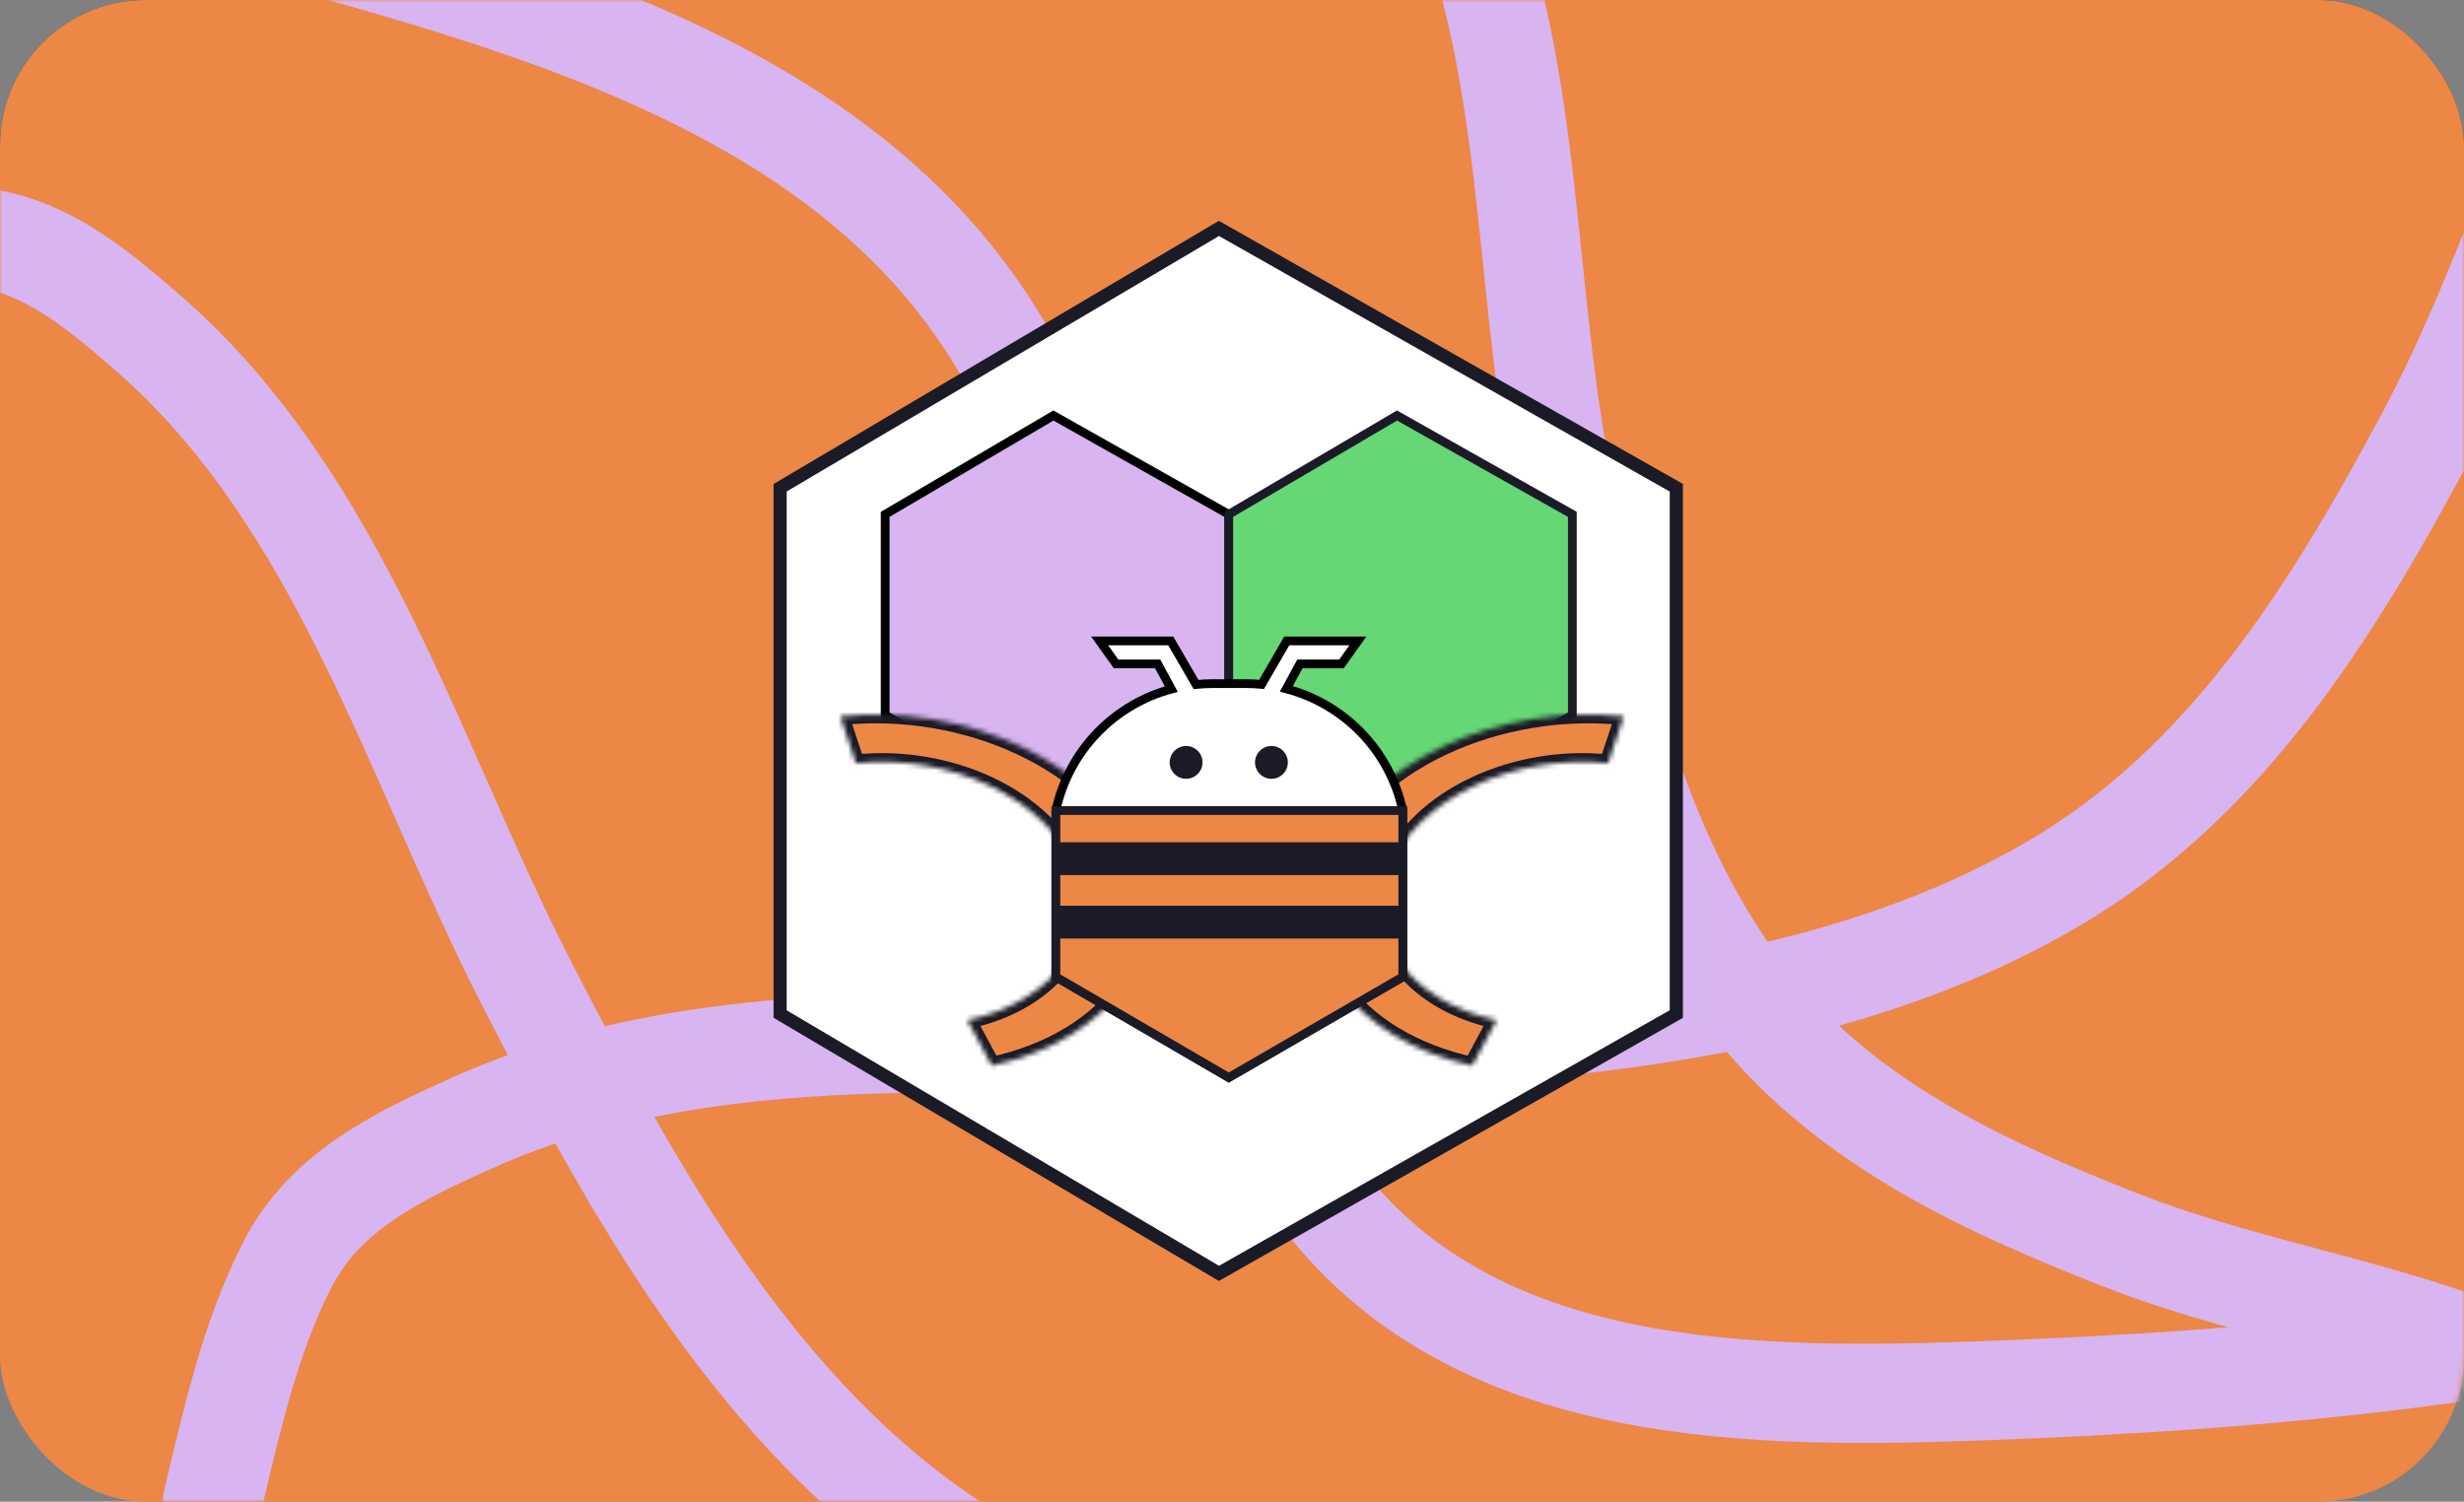
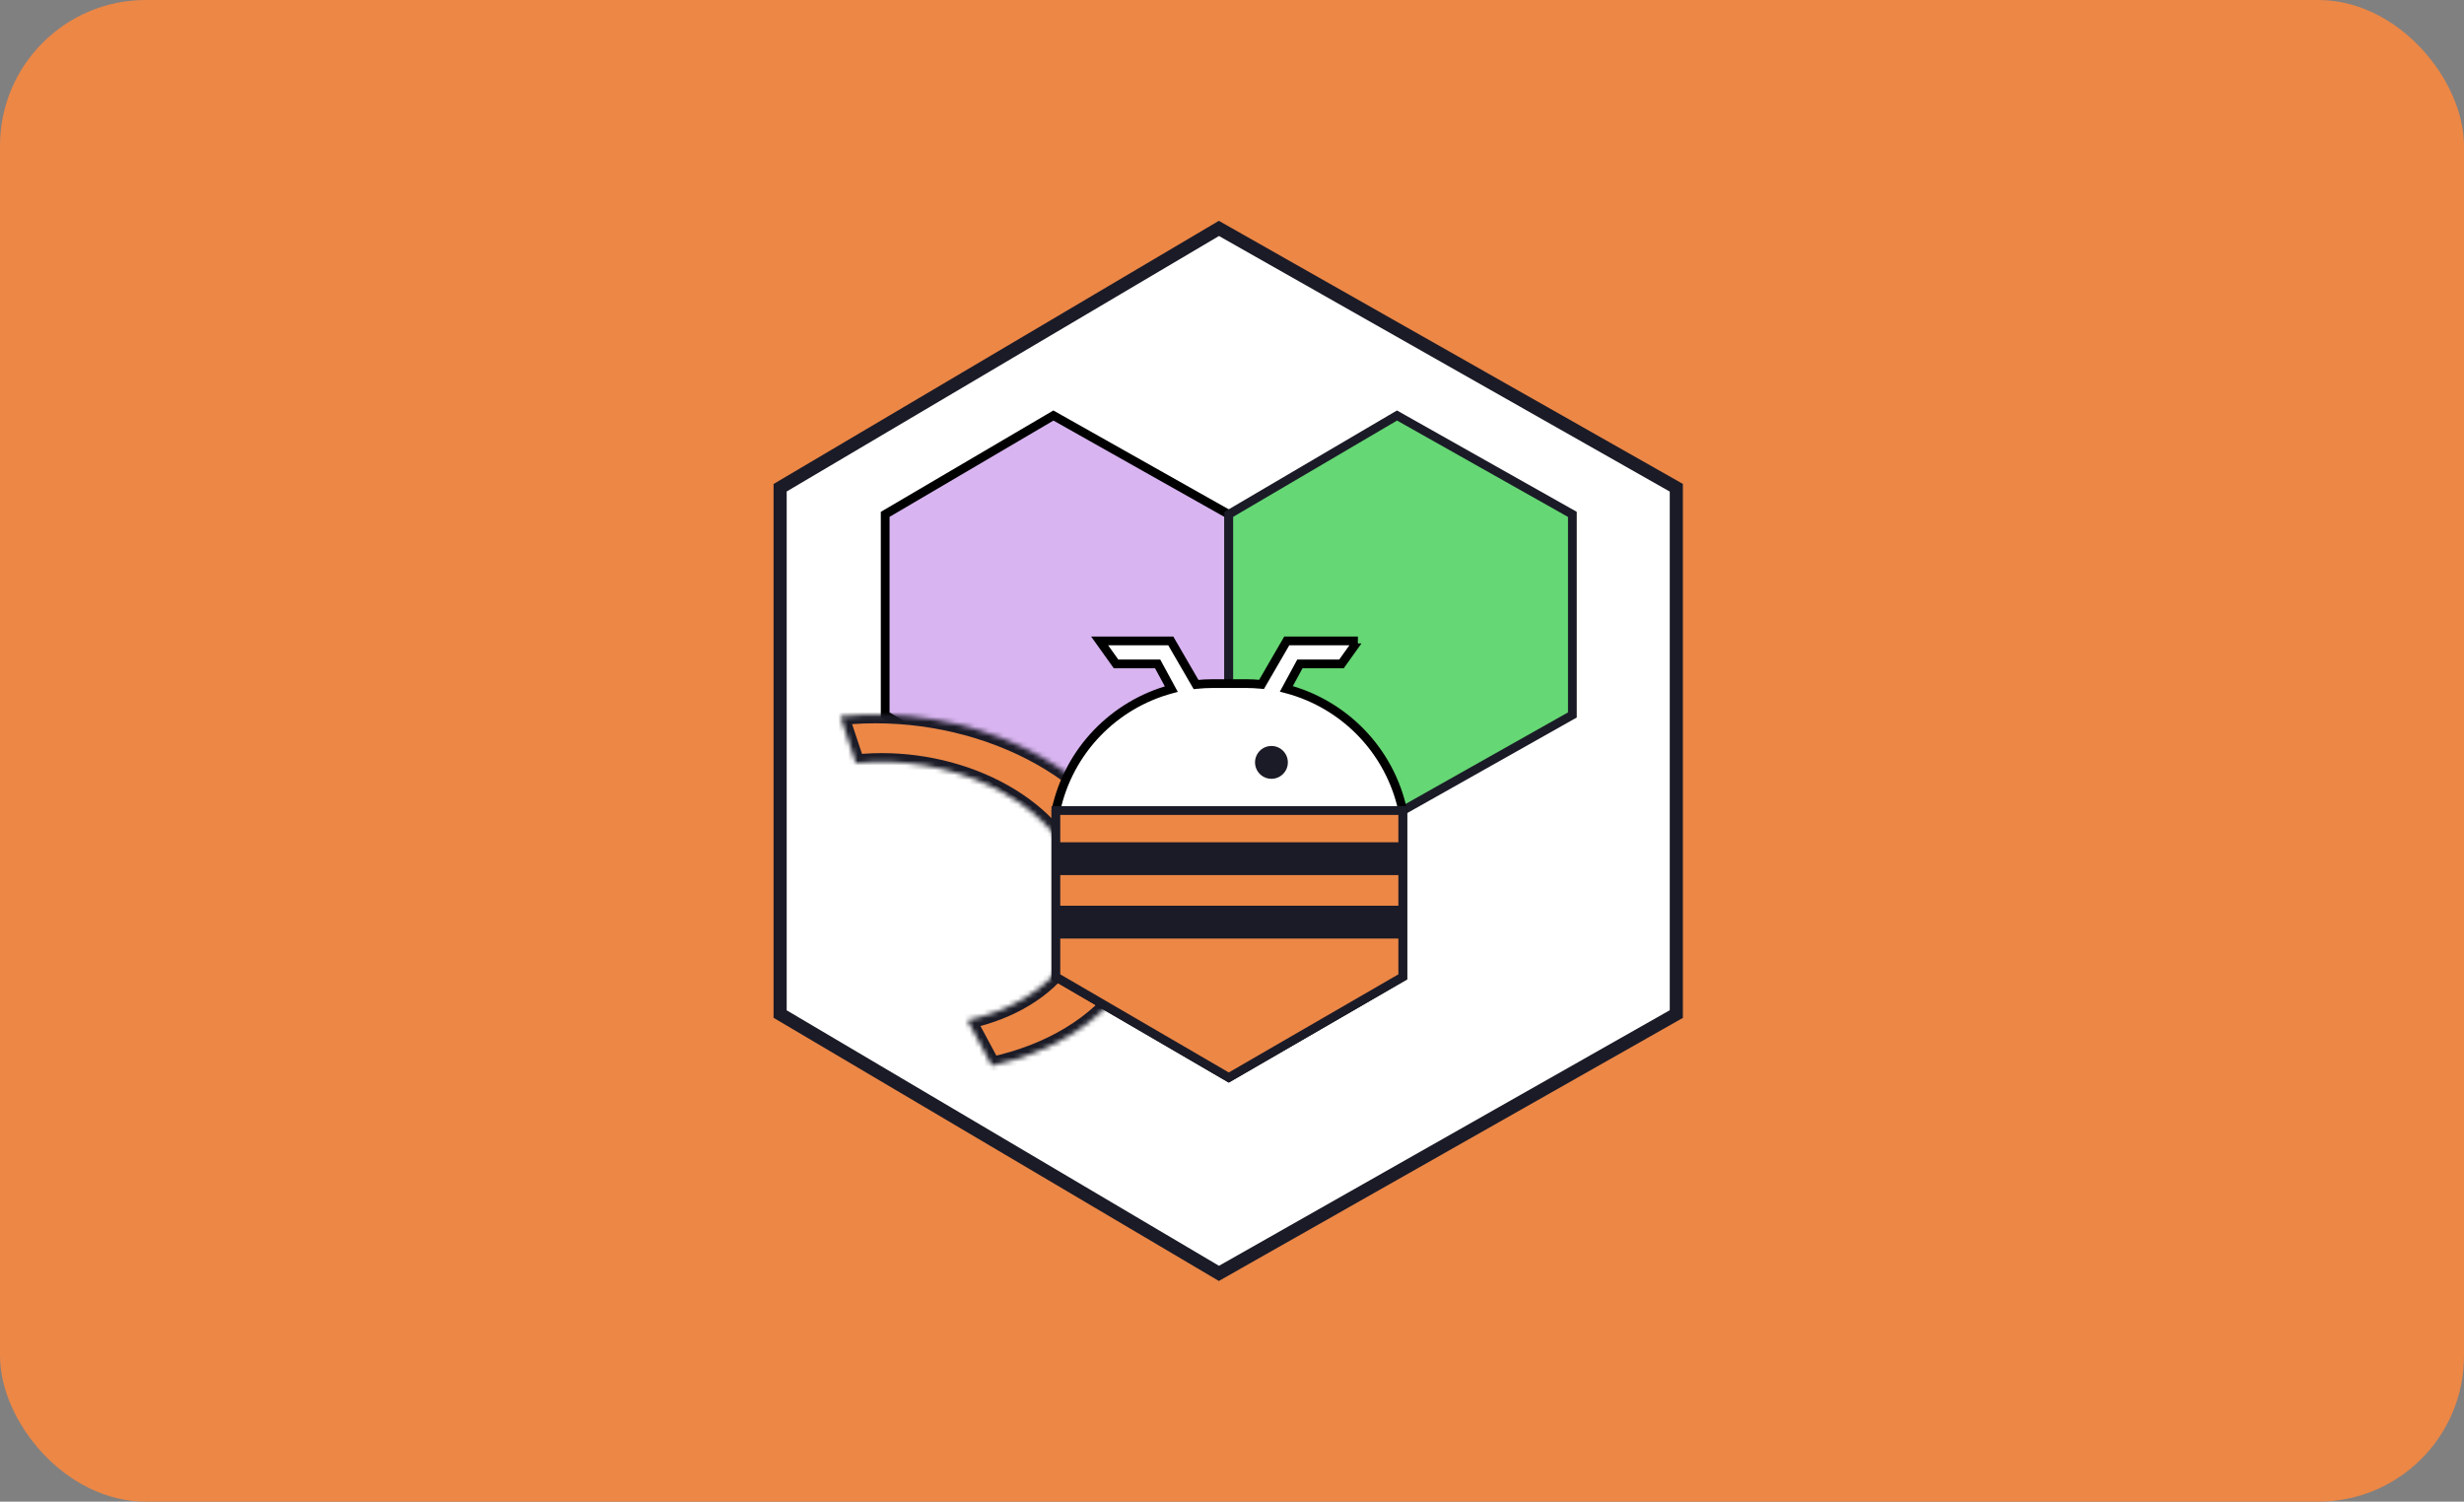
<svg xmlns="http://www.w3.org/2000/svg" width="507" height="309" viewBox="0 0 507 309" fill="none">
  <rect x="0" y="0" width="507" height="309" fill="#808080" stroke="none" />
-   <rect width="507" height="267" rx="30" fill="#464646" />
  <rect width="507" height="309" rx="30" fill="#EC8746" />
  <mask id="mask0_1026_7644" style="mask-type:alpha" maskUnits="userSpaceOnUse" x="0" y="0" width="507" height="309">
-     <rect width="507" height="309" rx="30" fill="#F6CF4B" />
-   </mask>
+     </mask>
  <g mask="url(#mask0_1026_7644)">
    <path d="M586 261.041C527.22 278.497 467.571 284.05 406.415 286.235C356.251 288.027 297.924 287.083 267.659 240.353C240.653 198.656 232.484 144.626 217.781 97.809C191.031 12.634 95.708 -1.316 20.402 -23.725" stroke="#D8B4F0" stroke-width="20.411" stroke-linecap="round" />
-     <path d="M408.213 344.391C370.591 337.409 333.744 345.498 295.738 343.162C259.751 340.95 222.958 336.442 192.598 315.145C153.89 287.992 129.523 243.548 108.437 202.517C85.058 157.024 70.288 103.191 30.422 68.486C19.272 58.779 7.741 49.133 -7.578 48.558C-22.903 47.982 -38.068 51.336 -52.999 54.323" stroke="#D8B4F0" stroke-width="20.411" stroke-linecap="round" />
    <path d="M552.522 -22.825C527.891 12.036 518.87 53.147 498.76 90.565C479.719 125.995 457.978 161.17 422.255 181.989C376.709 208.532 320.365 212.471 269.007 214.68C212.063 217.129 150.701 206.96 96.974 231.15C81.947 237.916 66.803 245.096 59.069 260.349C51.33 275.608 47.642 292.54 43.693 309.062" stroke="#D8B4F0" stroke-width="20.411" stroke-linecap="round" />
    <path d="M528.277 285.938C499.25 270.25 466.866 267.118 436.294 255.135C407.346 243.789 378.345 230.348 359.072 204.851C334.5 172.344 326.28 129.464 319.848 90.252C312.716 46.775 314.861 -1.258 291.34 -40.261C284.762 -51.17 277.854 -62.13 265.435 -66.659C253.01 -71.191 239.675 -72.46 226.63 -73.967" stroke="#D8B4F0" stroke-width="20.411" stroke-linecap="round" />
  </g>
  <path d="M160.521 208.662L250.809 262.024L344.924 208.662V100.362L250.809 47L160.521 100.362V208.662Z" fill="white" stroke="#1B1B27" stroke-width="2.702" />
  <path d="M182.137 147.119L216.752 167.458L252.836 147.119V105.84L216.752 85.501L182.137 105.84V147.119Z" fill="#D8B4F0" stroke="black" stroke-width="1.801" />
  <path d="M252.836 147.119L287.452 167.458L323.535 147.119V105.84L287.452 85.501L252.836 105.84V147.119Z" fill="#65D774" stroke="#1B1B27" stroke-width="1.801" />
  <mask id="path-11-inside-1_1026_7644" fill="white">
    <path d="M172.901 147.412C185.499 146.077 198.793 148.291 210.105 153.608C221.418 158.925 229.906 166.949 233.86 176.064C237.815 185.178 236.94 194.705 231.414 202.725C225.887 210.744 216.119 216.659 204.079 219.278L199.053 209.933C207.914 208.006 215.102 203.653 219.169 197.752C223.235 191.851 223.879 184.84 220.969 178.133C218.059 171.426 211.813 165.521 203.488 161.608C195.164 157.696 185.381 156.066 176.111 157.049L172.901 147.412Z" />
  </mask>
  <path d="M172.901 147.412C185.499 146.077 198.793 148.291 210.105 153.608C221.418 158.925 229.906 166.949 233.86 176.064C237.815 185.178 236.94 194.705 231.414 202.725C225.887 210.744 216.119 216.659 204.079 219.278L199.053 209.933C207.914 208.006 215.102 203.653 219.169 197.752C223.235 191.851 223.879 184.84 220.969 178.133C218.059 171.426 211.813 165.521 203.488 161.608C195.164 157.696 185.381 156.066 176.111 157.049L172.901 147.412Z" fill="#EC8746" stroke="#1B1B27" stroke-width="3.602" mask="url(#path-11-inside-1_1026_7644)" />
  <mask id="path-12-inside-2_1026_7644" fill="white">
    <path d="M334.101 147.412C321.503 146.077 308.209 148.291 296.897 153.608C285.584 158.925 277.096 166.949 273.142 176.064C269.187 185.178 270.062 194.705 275.588 202.725C281.115 210.744 290.883 216.659 302.923 219.278L307.948 209.933C299.088 208.006 291.9 203.653 287.833 197.752C283.767 191.851 283.123 184.84 286.033 178.133C288.943 171.426 295.189 165.521 303.514 161.608C311.838 157.696 321.621 156.066 330.891 157.049L334.101 147.412Z" />
  </mask>
-   <path d="M334.101 147.412C321.503 146.077 308.209 148.291 296.897 153.608C285.584 158.925 277.096 166.949 273.142 176.064C269.187 185.178 270.062 194.705 275.588 202.725C281.115 210.744 290.883 216.659 302.923 219.278L307.948 209.933C299.088 208.006 291.9 203.653 287.833 197.752C283.767 191.851 283.123 184.84 286.033 178.133C288.943 171.426 295.189 165.521 303.514 161.608C311.838 157.696 321.621 156.066 330.891 157.049L334.101 147.412Z" fill="#EC8746" stroke="#1B1B27" stroke-width="3.602" mask="url(#path-12-inside-2_1026_7644)" />
  <path fill-rule="evenodd" clip-rule="evenodd" d="M240.902 131.884L246.102 140.849C247.255 140.727 248.425 140.664 249.606 140.664H256.287C257.397 140.664 258.496 140.719 259.581 140.827L264.768 131.884H279.403L276.026 136.612H267.47L264.684 141.744C276.519 144.846 285.959 154.368 288.634 166.782V201.006L252.834 221.72L217.26 201.006V166.782C219.921 154.436 229.27 144.951 241.014 141.796L238.2 136.612H229.644L226.267 131.884H240.902Z" fill="white" />
-   <path d="M246.102 140.849L245.323 141.301L245.616 141.806L246.197 141.745L246.102 140.849ZM240.902 131.884L241.681 131.432L241.421 130.983H240.902V131.884ZM259.581 140.827L259.491 141.724L260.069 141.781L260.36 141.279L259.581 140.827ZM264.768 131.884V130.983H264.249L263.989 131.432L264.768 131.884ZM279.403 131.884L280.136 132.407L281.153 130.983H279.403V131.884ZM276.026 136.612V137.513H276.489L276.758 137.136L276.026 136.612ZM267.47 136.612V135.711H266.934L266.678 136.182L267.47 136.612ZM264.684 141.744L263.892 141.314L263.344 142.324L264.456 142.615L264.684 141.744ZM288.634 166.782H289.535V166.686L289.514 166.593L288.634 166.782ZM288.634 201.006L289.085 201.786L289.535 201.525V201.006H288.634ZM252.834 221.72L252.381 222.499L252.833 222.762L253.285 222.5L252.834 221.72ZM217.26 201.006H216.359V201.524L216.807 201.784L217.26 201.006ZM217.26 166.782L216.379 166.593L216.359 166.686V166.782H217.26ZM241.014 141.796L241.248 142.665L242.35 142.369L241.805 141.366L241.014 141.796ZM238.2 136.612L238.991 136.182L238.736 135.711H238.2V136.612ZM229.644 136.612L228.911 137.136L229.181 137.513H229.644V136.612ZM226.267 131.884V130.983H224.517L225.534 132.407L226.267 131.884ZM246.881 140.397L241.681 131.432L240.123 132.336L245.323 141.301L246.881 140.397ZM249.606 139.764C248.393 139.764 247.192 139.828 246.007 139.953L246.197 141.745C247.319 141.626 248.457 141.565 249.606 141.565V139.764ZM256.287 139.764H249.606V141.565H256.287V139.764ZM259.67 139.931C258.555 139.82 257.427 139.764 256.287 139.764V141.565C257.367 141.565 258.436 141.619 259.491 141.724L259.67 139.931ZM263.989 131.432L258.801 140.375L260.36 141.279L265.547 132.336L263.989 131.432ZM279.403 130.983H264.768V132.784H279.403V130.983ZM276.758 137.136L280.136 132.407L278.67 131.36L275.293 136.089L276.758 137.136ZM267.47 137.513H276.026V135.711H267.47V137.513ZM265.475 142.173L268.261 137.042L266.678 136.182L263.892 141.314L265.475 142.173ZM289.514 166.593C286.766 153.84 277.07 144.059 264.912 140.872L264.456 142.615C275.969 145.633 285.151 154.896 287.754 166.972L289.514 166.593ZM289.535 201.006V166.782H287.733V201.006H289.535ZM253.285 222.5L289.085 201.786L288.183 200.227L252.383 220.941L253.285 222.5ZM216.807 201.784L252.381 222.499L253.288 220.942L217.713 200.228L216.807 201.784ZM216.359 166.782V201.006H218.16V166.782H216.359ZM240.78 140.926C228.717 144.167 219.113 153.91 216.379 166.593L218.14 166.972C220.728 154.963 229.823 145.735 241.248 142.665L240.78 140.926ZM237.408 137.042L240.222 142.225L241.805 141.366L238.991 136.182L237.408 137.042ZM229.644 137.513H238.2V135.711H229.644V137.513ZM225.534 132.407L228.911 137.136L230.377 136.089L227 131.36L225.534 132.407ZM240.902 130.983H226.267V132.784H240.902V130.983Z" fill="black" />
+   <path d="M246.102 140.849L245.323 141.301L245.616 141.806L246.197 141.745L246.102 140.849ZM240.902 131.884L241.681 131.432L241.421 130.983H240.902V131.884ZM259.581 140.827L259.491 141.724L260.069 141.781L260.36 141.279L259.581 140.827ZM264.768 131.884V130.983H264.249L263.989 131.432L264.768 131.884ZM279.403 131.884L280.136 132.407H279.403V131.884ZM276.026 136.612V137.513H276.489L276.758 137.136L276.026 136.612ZM267.47 136.612V135.711H266.934L266.678 136.182L267.47 136.612ZM264.684 141.744L263.892 141.314L263.344 142.324L264.456 142.615L264.684 141.744ZM288.634 166.782H289.535V166.686L289.514 166.593L288.634 166.782ZM288.634 201.006L289.085 201.786L289.535 201.525V201.006H288.634ZM252.834 221.72L252.381 222.499L252.833 222.762L253.285 222.5L252.834 221.72ZM217.26 201.006H216.359V201.524L216.807 201.784L217.26 201.006ZM217.26 166.782L216.379 166.593L216.359 166.686V166.782H217.26ZM241.014 141.796L241.248 142.665L242.35 142.369L241.805 141.366L241.014 141.796ZM238.2 136.612L238.991 136.182L238.736 135.711H238.2V136.612ZM229.644 136.612L228.911 137.136L229.181 137.513H229.644V136.612ZM226.267 131.884V130.983H224.517L225.534 132.407L226.267 131.884ZM246.881 140.397L241.681 131.432L240.123 132.336L245.323 141.301L246.881 140.397ZM249.606 139.764C248.393 139.764 247.192 139.828 246.007 139.953L246.197 141.745C247.319 141.626 248.457 141.565 249.606 141.565V139.764ZM256.287 139.764H249.606V141.565H256.287V139.764ZM259.67 139.931C258.555 139.82 257.427 139.764 256.287 139.764V141.565C257.367 141.565 258.436 141.619 259.491 141.724L259.67 139.931ZM263.989 131.432L258.801 140.375L260.36 141.279L265.547 132.336L263.989 131.432ZM279.403 130.983H264.768V132.784H279.403V130.983ZM276.758 137.136L280.136 132.407L278.67 131.36L275.293 136.089L276.758 137.136ZM267.47 137.513H276.026V135.711H267.47V137.513ZM265.475 142.173L268.261 137.042L266.678 136.182L263.892 141.314L265.475 142.173ZM289.514 166.593C286.766 153.84 277.07 144.059 264.912 140.872L264.456 142.615C275.969 145.633 285.151 154.896 287.754 166.972L289.514 166.593ZM289.535 201.006V166.782H287.733V201.006H289.535ZM253.285 222.5L289.085 201.786L288.183 200.227L252.383 220.941L253.285 222.5ZM216.807 201.784L252.381 222.499L253.288 220.942L217.713 200.228L216.807 201.784ZM216.359 166.782V201.006H218.16V166.782H216.359ZM240.78 140.926C228.717 144.167 219.113 153.91 216.379 166.593L218.14 166.972C220.728 154.963 229.823 145.735 241.248 142.665L240.78 140.926ZM237.408 137.042L240.222 142.225L241.805 141.366L238.991 136.182L237.408 137.042ZM229.644 137.513H238.2V135.711H229.644V137.513ZM225.534 132.407L228.911 137.136L230.377 136.089L227 131.36L225.534 132.407ZM240.902 130.983H226.267V132.784H240.902V130.983Z" fill="black" />
  <path d="M217.262 166.783V201.007L252.836 221.721L288.636 201.007V166.783H217.262Z" fill="#EC8746" stroke="#1B1B27" stroke-width="1.801" />
-   <circle cx="244.055" cy="156.876" r="3.377" fill="#1B1B27" />
  <circle cx="261.616" cy="156.876" r="3.377" fill="#1B1B27" />
  <rect x="217.262" y="173.312" width="71.374" height="6.755" fill="#1B1B27" />
  <rect x="217.262" y="186.371" width="71.374" height="6.755" fill="#1B1B27" />
</svg>